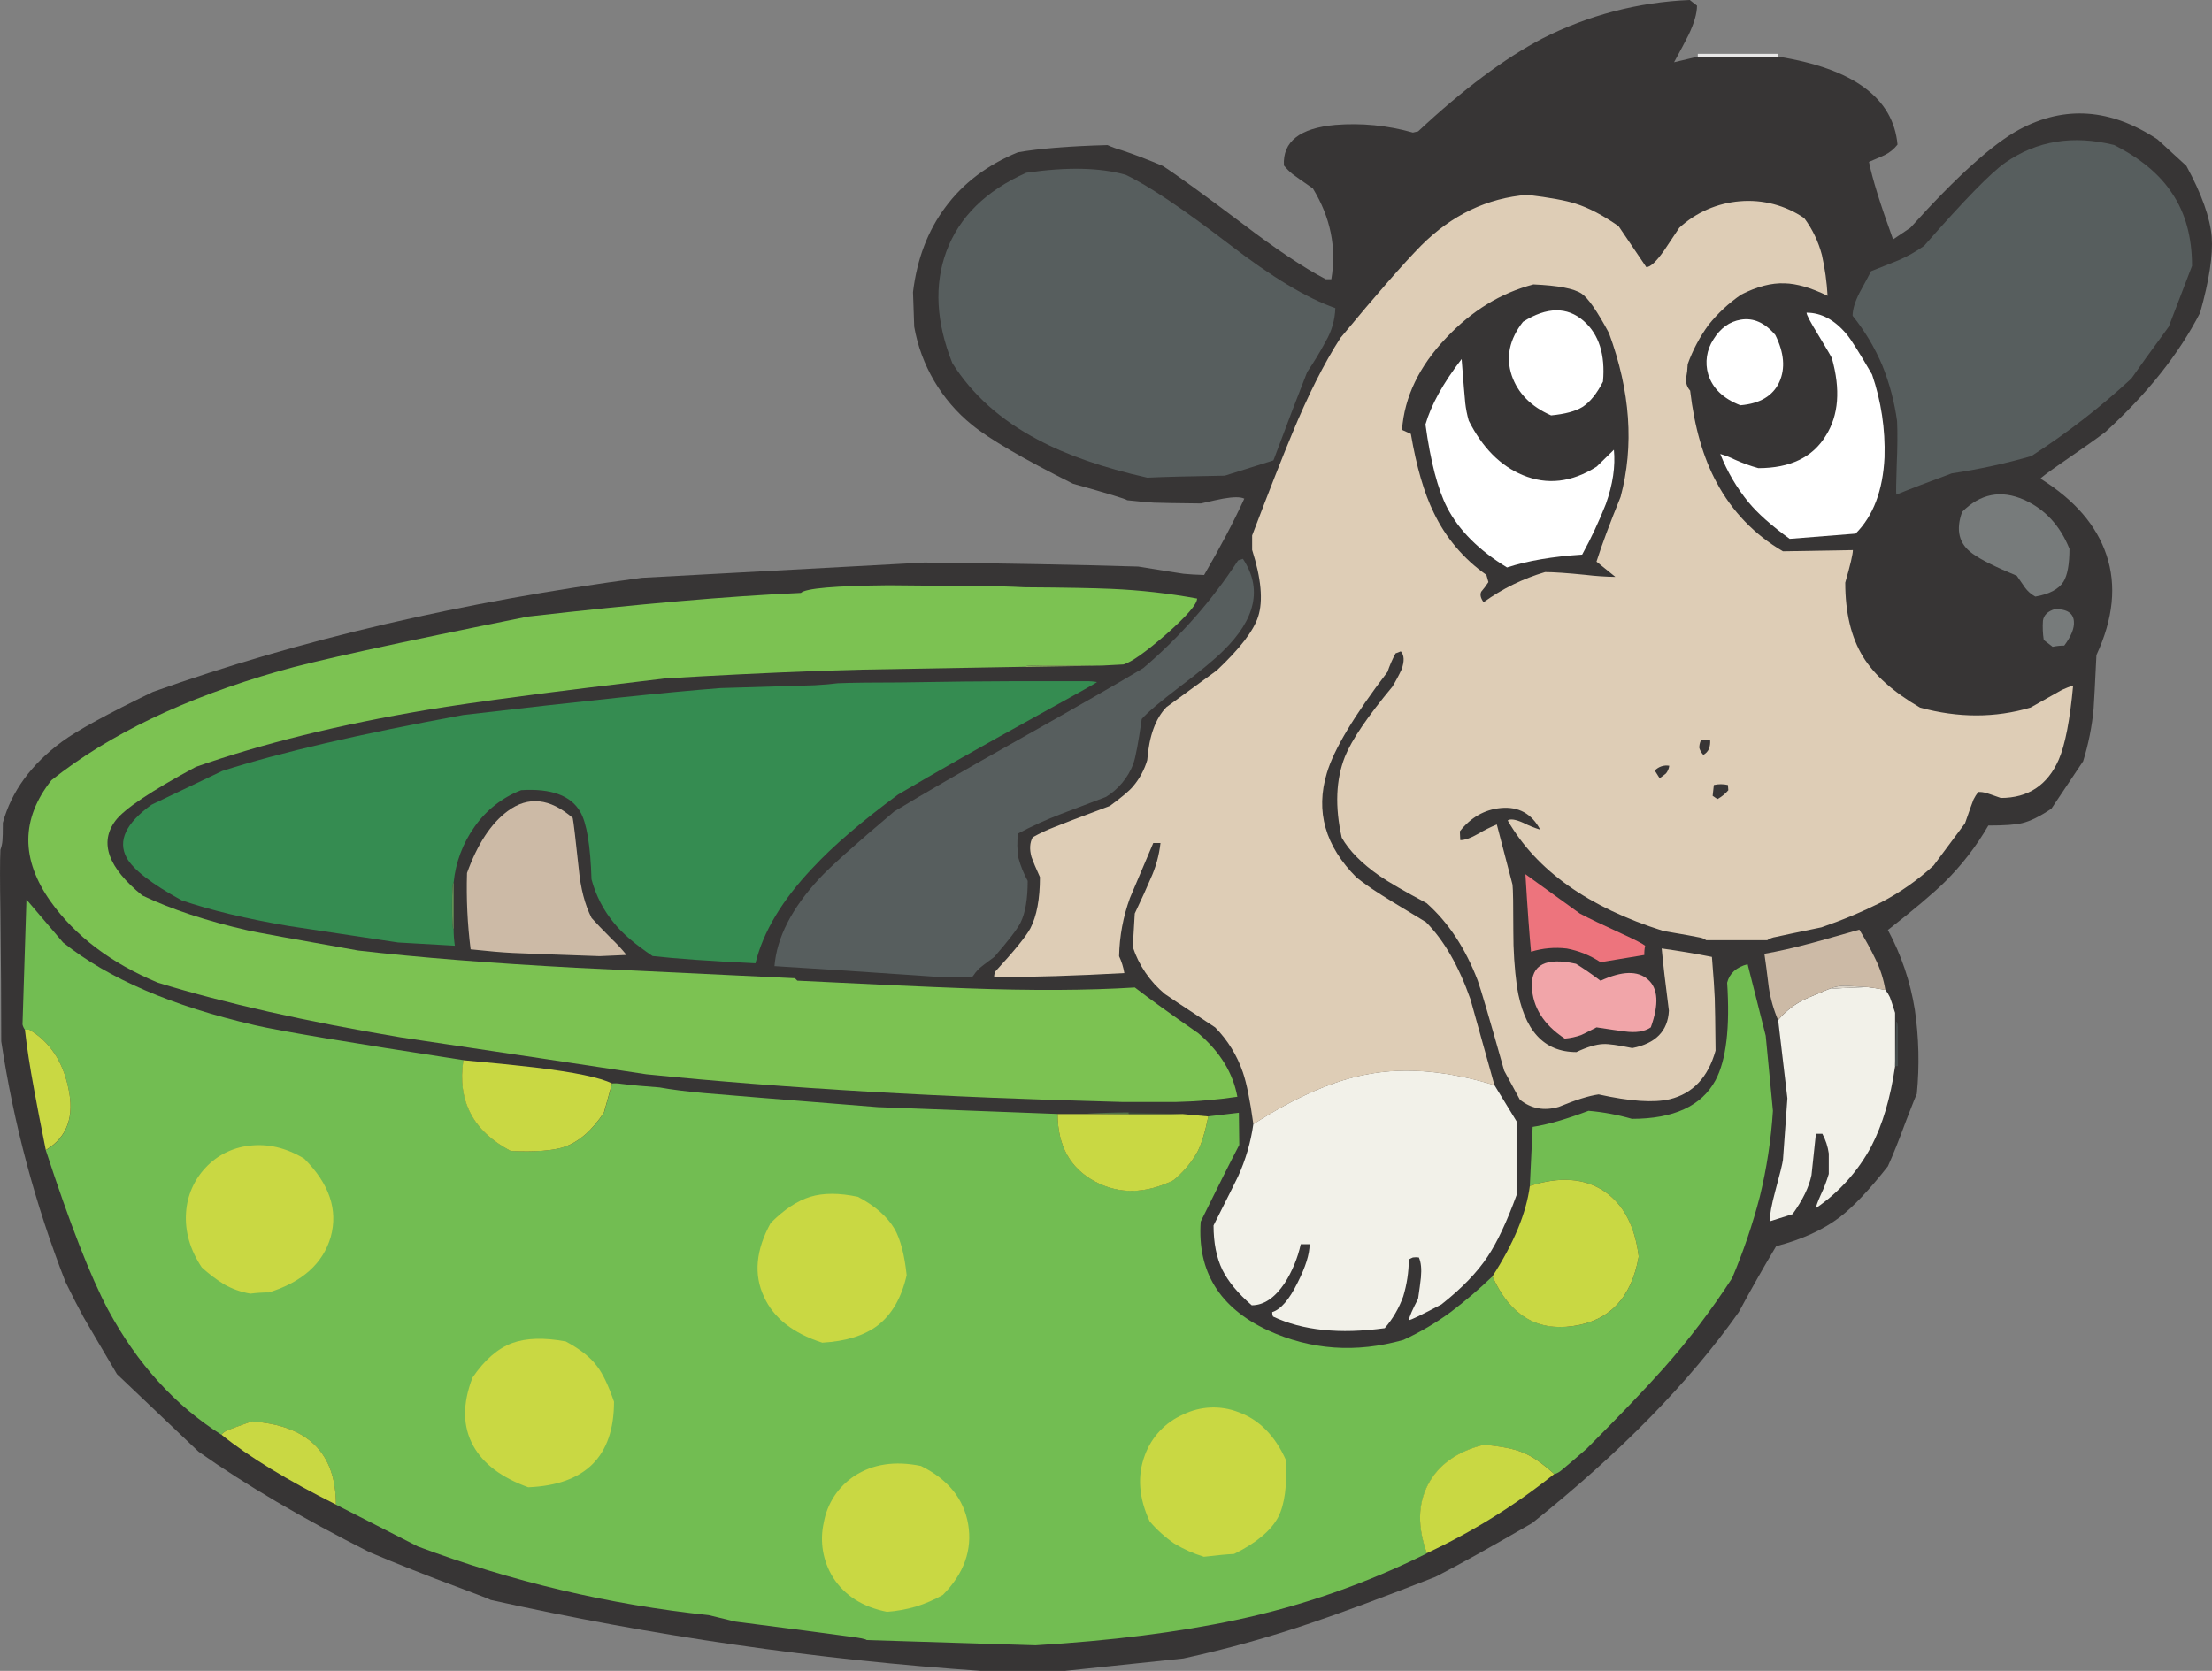
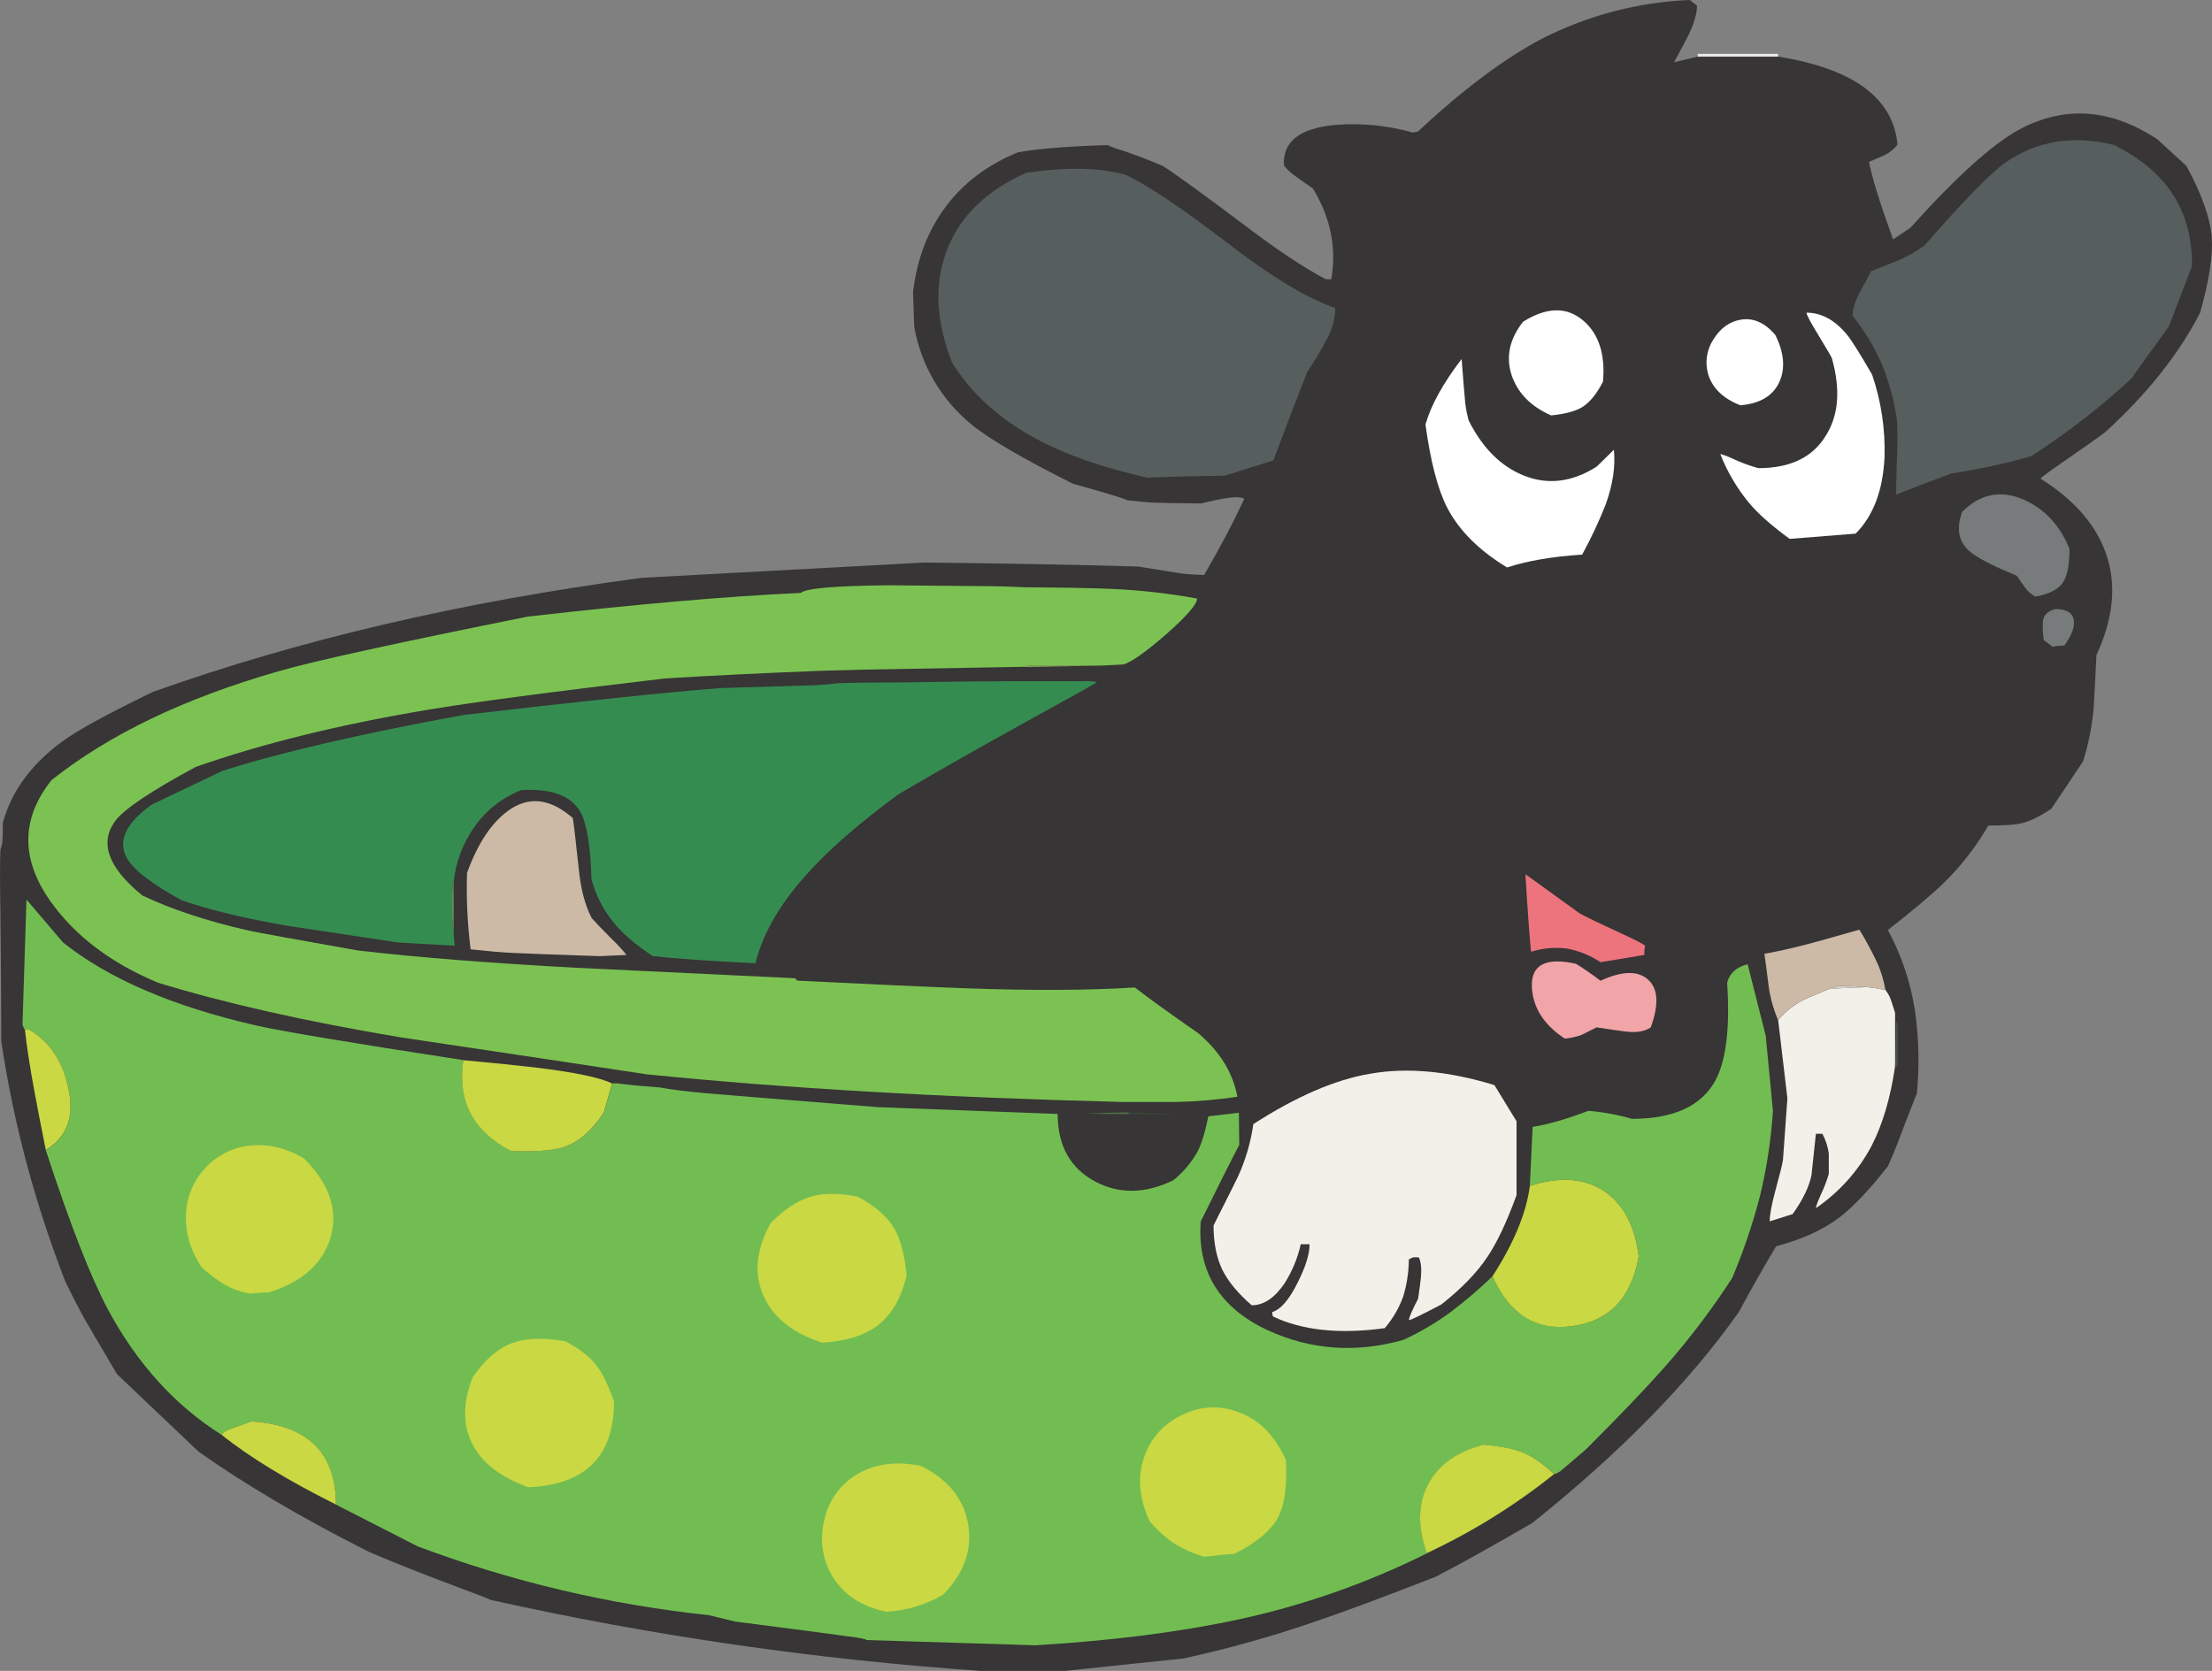
<svg xmlns="http://www.w3.org/2000/svg" version="1.0" id="Layer_1" x="0px" y="0px" viewBox="0 0 845.41 638.74" enable-background="new 0 0 845.41 638.74" xml:space="preserve">
  <rect x="0" y="0" width="845.41" height="638.74" fill="#808080" stroke="none" />
  <title>dogs2_0034</title>
  <path fill="#373535" d="M845.31,90.61c-0.613-7.373-3.84-16.433-9.68-27.18l-11.06-10.14c-17.813-11.773-35.373-13.053-52.68-3.84  c-10.133,5.427-24.057,17.97-41.77,37.63l-6.6,4.45c-4.913-13.513-7.983-23.393-9.21-29.64c3.38-1.433,5.38-2.303,6-2.61  c1.921-0.941,3.6-2.309,4.91-4c-1.64-17.813-16.843-29.023-45.61-33.63h-30.73l-9.06,2.15c2.46-4.507,4.303-7.987,5.53-10.44  c2.153-4.507,3.23-8.243,3.23-11.21L645.81,0c-19.628,0.8-38.853,5.828-56.36,14.74c-14.34,7.507-30.157,19.333-47.45,35.48l-2,0.46  c-9.626-2.735-19.665-3.724-29.64-2.92c-13.62,1.227-20.173,6.397-19.66,15.51c0.97,1.178,2.052,2.26,3.23,3.23  c0.92,0.72,3.53,2.563,7.83,5.53c6.76,11.06,9.113,22.63,7.06,34.71h-2.15c-8.393-4.4-18.887-11.4-31.48-21  c-15.253-11.467-25.493-18.89-30.72-22.27c-5.527-2.353-10.75-4.353-15.67-6c-1.892-0.523-3.741-1.192-5.53-2  c-14.667,0.407-26.083,1.327-34.25,2.76c-11.673,4.813-20.887,11.777-27.64,20.89c-6.76,9.013-10.907,19.867-12.44,32.56  c0,0.207,0.153,4.61,0.46,13.21c2.585,14.73,10.397,28.034,22,37.47c6.76,5.527,19.66,13.053,38.7,22.58  c13.207,3.687,20.117,5.787,20.73,6.3c4.507,0.513,7.887,0.82,10.14,0.92c2.353,0.1,8.353,0.203,18,0.31  c3.48-0.82,6.297-1.433,8.45-1.84c4-0.713,6.713-0.713,8.14,0c-4.093,8.907-9.213,18.633-15.36,29.18  c-3.173-0.1-5.783-0.253-7.83-0.46c-2.153-0.307-7.937-1.227-17.35-2.76c-24.367-0.72-51.6-1.233-81.7-1.54l-108,5.84  c-68.6,9.113-130.903,23.653-186.91,43.62c-17.333,8.393-28.903,14.727-34.71,19c-11.8,8.7-19.34,19.04-22.62,31.02  c0,3.587-0.05,5.84-0.15,6.76c-0.081,1.208-0.34,2.398-0.77,3.53c-0.207,4-0.207,12.09,0,24.27c0.207,18.94,0.31,35.273,0.31,49  c4.741,31.485,12.982,62.343,24.57,92c2.867,5.833,5.12,10.237,6.76,13.21c1.64,2.867,5.94,10.2,12.9,22l31.18,29.64  c17.92,12.667,39.677,25.467,65.27,38.4c10.667,4.507,21.777,8.91,33.33,13.21c8.5,3.173,12.85,4.863,13.05,5.07  c61.893,13.782,124.738,22.868,188,27.18h31l45.76-4.8c16.483-3.574,32.747-8.095,48.71-13.54c11.88-4,27.75-9.887,47.61-17.66  c8.6-4.4,20.933-11.26,37-20.58c33.687-26.927,60-53.803,78.94-80.63c4.913-9.113,9.673-17.51,14.28-25.19  c9.827-2.56,17.917-6.247,24.27-11.06c5.22-4,11.363-10.5,18.43-19.5c1.84-4,4.193-9.887,7.06-17.66c2.46-6.347,3.793-9.68,4-10  c1.053-10.741,0.795-21.571-0.77-32.25c-1.703-10.641-5.182-20.921-10.29-30.41c9.933-7.78,17.1-13.82,21.5-18.12  c6.591-6.472,12.273-13.809,16.89-21.81c6.14,0,10.44-0.307,12.9-0.92c3.073-0.72,6.81-2.563,11.21-5.53L796.16,291  c2.024-6.51,3.365-13.212,4-20c0.207-2.967,0.567-9.827,1.08-20.58c6.453-13.927,7.733-26.673,3.84-38.24  c-3.787-11.333-12.183-21.06-25.19-29.18c0-0.307,2.667-2.307,8-6c7.473-5.12,13.053-9.063,16.74-11.83  c16.073-14.667,28.153-29.87,36.24-45.61C844.337,107.227,845.817,97.577,845.31,90.61z" />
  <path fill="#72BD52" d="M677.6,424.65l-2.76-28.72l-6.91-27.34c-4.3,1.127-6.91,3.48-7.83,7.06c1.127,17.2-0.357,29.64-4.45,37.32  c-5.333,9.827-15.98,14.74-31.94,14.74c-5.417-1.561-10.973-2.589-16.59-3.07c-8.7,3.273-15.817,5.32-21.35,6.14l-1.08,22.58  c11.333-3.687,20.803-3.02,28.41,2c7.373,5.02,11.777,13.353,13.21,25c-2.767,15.767-11.163,24.623-25.19,26.57  c-13.927,1.947-24.167-4.387-30.72-19c-5.055,4.873-10.398,9.438-16,13.67c-5.627,4.132-11.658,7.683-18,10.6  c-18.12,5.12-35.423,3.89-51.91-3.69c-18.393-8.607-26.923-22.443-25.59-41.51c6.453-13.107,11.367-22.883,14.74-29.33l-0.15-12.29  l-11.67,1.38c-1.227,6.04-2.61,10.547-4.15,13.52c-2.357,4.18-5.482,7.878-9.21,10.9c-10.753,5.22-20.737,5.373-29.95,0.46  c-9.52-5.12-14.28-13.72-14.28-25.8l-68.8-2.61c-37.267-2.967-59.383-4.76-66.35-5.38c-6.86-0.613-12.527-1.33-17-2.15  c-5.733-0.407-10.647-0.867-14.74-1.38c-1.117-0.184-2.251-0.234-3.38-0.15l-3.07,11.06c-4.507,6.86-9.573,11.263-15.2,13.21  c-4.3,1.433-11.11,1.947-20.43,1.54c-14.433-7.573-20.473-19.143-18.12-34.71c-44-6.76-70.57-11.213-79.71-13.36  c-31.573-7.273-56.013-17.81-73.32-31.61l-14-16.43L8.6,391.63c0.159,0.725,0.473,1.407,0.92,2h1.69  c7.78,4.607,12.747,12.03,14.9,22.27c2.46,10.953-0.407,18.887-8.6,23.8c9.113,27.953,17.047,48.287,23.8,61  c11.16,20.667,25.597,36.587,43.31,47.76c0.63-0.729,1.416-1.307,2.3-1.69c1.027-0.407,4.097-1.533,9.21-3.38  c21.5,1.433,32.25,12.03,32.25,31.79l31.33,16c35.803,13.423,73.165,22.247,111.19,26.26l10.14,2.46  c24.667,3.173,39.103,5.067,43.31,5.68c4.2,0.513,6.503,0.973,6.91,1.38l64.5,2c28.973-1.74,54.52-4.967,76.64-9.68  c25.314-5.372,49.844-13.937,73-25.49c-3.587-10.033-3.433-18.787,0.46-26.26c4-7.573,11.117-12.64,21.35-15.2  c6.667,0.613,11.58,1.587,14.74,2.92c3.48,1.333,7.523,4.097,12.13,8.29c1.018-0.315,1.958-0.839,2.76-1.54  c1.027-0.82,4.2-3.533,9.52-8.14c12.493-12.493,22.373-22.827,29.64-31c9.508-10.753,18.199-22.201,26-34.25  c4.291-10.12,7.834-20.541,10.6-31.18C675.218,446.67,676.891,435.701,677.6,424.65z" />
  <path fill="#C9D843" d="M352,560.41c-9.933-2.047-18.43-0.767-25.49,3.84c-6.168,4.09-10.387,10.532-11.67,17.82  c-1.616,7.17-0.348,14.687,3.53,20.93c4.42,6.933,11.297,11.32,20.63,13.16c3.748-0.269,7.455-0.94,11.06-2  c3.576-1.12,7.025-2.612,10.29-4.45c8.087-8.193,11.313-17.193,9.68-27C368.357,572.963,362.347,565.53,352,560.41z" />
  <path fill="#C9D843" d="M491.46,558.11c-4.2-9.333-10.24-15.427-18.12-18.28c-6.881-2.674-14.567-2.34-21.19,0.92  c-6.773,2.967-12.043,8.568-14.59,15.51c-2.967,7.887-2.353,16.333,1.84,25.34c2.743,3.211,5.893,6.052,9.37,8.45  c3.56,2.158,7.376,3.861,11.36,5.07c5.22-0.613,9.06-0.973,11.52-1.08c8.5-4.2,14.13-8.91,16.89-14.13  C491,575.103,491.973,567.837,491.46,558.11z" />
  <path fill="#C9D843" d="M594,563.49c-4.607-4.2-8.65-6.963-12.13-8.29c-3.173-1.333-8.087-2.307-14.74-2.92  c-10.24,2.56-17.357,7.627-21.35,15.2c-3.893,7.473-4.047,16.227-0.46,26.26C562.694,585.632,579.036,575.476,594,563.49z" />
  <path fill="#C9D843" d="M96.14,543.37c-5.12,1.84-8.19,2.967-9.21,3.38c-0.884,0.383-1.67,0.961-2.3,1.69  c10.547,8.5,25.137,17.407,43.77,26.72C128.393,555.4,117.64,544.803,96.14,543.37z" />
  <path fill="#C9D843" d="M234.67,535.84c-2.153-6.247-4.303-10.753-6.45-13.52c-2.46-3.38-6.46-6.553-12-9.52  c-8.293-1.533-15.103-1.33-20.43,0.61c-5.527,2.047-10.593,6.45-15.2,13.21c-3.893,10.033-3.79,18.737,0.31,26.11  c3.787,6.86,10.787,12.133,21,15.82C223.747,567.63,234.67,556.727,234.67,535.84z" />
  <path fill="#C9D843" d="M294.57,467.5c-5.713,10.333-6.57,19.753-2.57,28.26c3.687,8.087,11.11,13.923,22.27,17.51  c9.013-0.513,16.077-2.713,21.19-6.6c5.427-4.2,9.113-10.6,11.06-19.2c-0.82-7.78-2.357-13.667-4.61-17.66  c-2.767-4.707-7.433-8.803-14-12.29c-7.167-1.533-13.26-1.533-18.28,0C304.71,459.053,299.69,462.38,294.57,467.5z" />
  <path fill="#F2F1E9" d="M497.14,475.64h3.38c0,3.787-1.537,8.7-4.61,14.74c-3.173,6.453-6.4,10.19-9.68,11.21  c-0.026,0.58,0.08,1.157,0.31,1.69c11.26,5.333,25.493,6.817,42.7,4.45c3.078-3.576,5.471-7.688,7.06-12.13  c1.389-4.583,2.113-9.341,2.15-14.13c0.491-0.299,1.006-0.557,1.54-0.77c0.763-0.112,1.537-0.112,2.3,0  c0.82,1.84,1.077,4.4,0.77,7.68c-0.207,1.947-0.567,4.66-1.08,8.14c-2.153,4.093-3.33,6.807-3.53,8.14c0.72,0,4.867-2,12.44-6  c7.78-6.14,13.667-12.233,17.66-18.28c3.687-5.527,7.373-13.36,11.06-23.5v-28.24l-8.45-13.82c-17.713-5.427-33.633-6.86-47.76-4.3  c-13.207,2.253-28,8.653-44.38,19.2c-0.977,6.912-2.943,13.648-5.84,20c-0.513,1.127-3.637,7.373-9.37,18.74  c0,6.667,1.127,12.333,3.38,17c2.253,4.507,5.99,9.013,11.21,13.52c4.607,0,8.803-2.817,12.59-8.45  C493.886,485.96,495.967,480.922,497.14,475.64z" />
  <path fill="#C9D843" d="M570.4,487.93c6.553,14.667,16.793,21,30.72,19c14-1.947,22.397-10.803,25.19-26.57  c-1.433-11.673-5.837-20.007-13.21-25c-7.573-5.02-17.043-5.687-28.41-2C583.35,463.707,578.587,475.23,570.4,487.93z" />
  <path fill="#C9D843" d="M126.4,472.87c2.867-10.34-0.513-20.323-10.14-29.95c-6.96-4.2-14.023-5.837-21.19-4.91  c-6.284,0.736-12.105,3.673-16.43,8.29c-4.447,4.675-7.111,10.762-7.53,17.2c-0.513,7.167,1.487,14.167,6,21  c2.652,2.433,5.528,4.609,8.59,6.5c3.099,1.758,6.484,2.953,10,3.53c2.341-0.306,4.699-0.46,7.06-0.46  C115.547,490.077,123.427,483.01,126.4,472.87z" />
  <path fill="#F2F1E9" d="M724.29,407.6v-20.42c-1.027-3.273-1.693-5.273-2-6c-0.465-0.977-1.031-1.902-1.69-2.76  c-3.38-0.613-5.683-0.973-6.91-1.08c-6.667,0.207-11.58,0.463-14.74,0.77c-5.733,2.353-9.267,3.89-10.6,4.61  c-3.332,1.853-6.298,4.3-8.75,7.22l3.53,29.95l-1.69,23.5c-0.207,1.533-1.18,5.477-2.92,11.83c-1.433,5.333-2.15,9.223-2.15,11.67  l8.75-2.76c3.893-5.427,6.3-10.393,7.22-14.9c0.613-5.833,1.177-11.107,1.69-15.82h2.46c1.262,2.343,2.095,4.893,2.46,7.53v7.83  c-0.811,2.744-1.837,5.419-3.07,8c-1.227,2.767-1.84,4.457-1.84,5.07c8.865-6.061,16.135-14.175,21.19-23.65  C719.523,429.877,722.543,419.68,724.29,407.6z" />
-   <path fill="#C9D843" d="M404.22,425.88c0,12.08,4.76,20.68,14.28,25.8c9.213,4.913,19.197,4.76,29.95-0.46  c3.728-3.022,6.853-6.72,9.21-10.9c1.533-2.967,2.917-7.473,4.15-13.52l-9.83-0.92H404.22z" />
  <path fill="#C9D843" d="M204.42,408.06c-7.887-0.92-17-1.84-27.34-2.76c-2.353,15.56,3.687,27.127,18.12,34.7  c9.333,0.407,16.143-0.107,20.43-1.54c5.633-1.947,10.7-6.35,15.2-13.21l3.07-11.06C229.5,411.95,219.673,409.907,204.42,408.06z" />
  <path fill="#C9D843" d="M11.21,393.63H9.52c0.72,6.553,1.897,14.22,3.53,23c0.92,5.12,2.403,12.787,4.45,23  c8.193-4.913,11.06-12.847,8.6-23.8C23.953,405.637,18.99,398.237,11.21,393.63z" />
-   <path fill="#DECDB6" d="M696.33,97.52c-1.323-5.101-3.618-9.899-6.76-14.13c-7.201-4.918-15.881-7.197-24.57-6.45  c-8.646,0.693-16.811,4.263-23.19,10.14c-0.72,1.027-2.667,3.943-5.84,8.75c-2.967,4.2-5.22,6.3-6.76,6.3l-10.6-15.67  c-6.04-4.2-11.517-7.067-16.43-8.6c-3.787-1.227-9.93-2.353-18.43-3.38c-15.333,1.227-28.85,7.677-40.55,19.35  c-6.76,6.86-17.05,18.633-30.87,35.32c-6.22,9.633-12.41,21.917-18.57,36.85c-3.587,8.6-8.653,21.5-15.2,38.7v5.53  c3.48,10.953,4.247,19.45,2.3,25.49c-1.74,5.427-7.013,12.287-15.82,20.58c-5.733,4.2-12.133,8.867-19.2,14  c-4.2,4.3-6.657,11.057-7.37,20.27c-1.082,3.67-2.914,7.075-5.38,10c-1.333,1.64-4.303,4.15-8.91,7.53  c-11.773,4.4-18.89,7.113-21.35,8.14c-2.802,1.083-5.522,2.366-8.14,3.84c-1.127,2.047-1.28,4.557-0.46,7.53  c0.613,1.74,1.69,4.3,3.23,7.68c0,8.393-1.23,14.947-3.69,19.66c-1.74,3.173-6.193,8.65-13.36,16.43  c-0.319,0.671-0.477,1.407-0.46,2.15c14.747,0,31.333-0.513,49.76-1.54c-0.365-2.232-1.038-4.403-2-6.45  c0.146-7.601,1.548-15.126,4.15-22.27c0.1-0.207,3.07-7.207,8.91-21h2.76c-0.528,4.753-1.821,9.39-3.83,13.73  c-1.227,2.967-3.227,7.37-6,13.21L432.94,362c2.319,7.038,6.579,13.278,12.29,18c0.207,0.207,6.607,4.457,19.2,12.75  c4.782,4.863,8.405,10.743,10.6,17.2c1.433,4.2,2.767,10.803,4,19.81c16.38-10.547,31.173-16.947,44.38-19.2  c14.127-2.56,30.047-1.127,47.76,4.3c-5.633-20.3-8.69-31.253-9.17-32.86c-4.507-12.8-10.173-22.63-17-29.49  c-10.547-6.347-16.88-10.237-19-11.67c-2.253-1.433-4.763-3.227-7.53-5.38c-12-12-15.787-25.31-11.36-39.93  c2.667-9.013,10.397-21.913,23.19-38.7c0.812-2.44,1.839-4.802,3.07-7.06l2-0.77c1.333,1.433,1.437,3.737,0.31,6.91  c-1.056,2.262-2.235,4.465-3.53,6.6c-9.52,11.467-15.56,20.373-18.12,26.72c-3.48,8.807-3.89,19.14-1.23,31  c2.867,5.02,7.68,9.883,14.44,14.59c3.587,2.46,9.587,5.94,18,10.44c8.293,7.373,14.793,17.203,19.5,29.49  c1.227,3.38,4.607,14.9,10.14,34.56l6,11.06c4.3,3.48,9.267,4.4,14.9,2.76c6.453-2.667,11.52-4.253,15.2-4.76  c12,2.667,21.06,3.28,27.18,1.84c8.807-2.153,14.643-8.347,17.51-18.58c-0.1-10.34-0.203-17.007-0.31-20  c-0.107-2.993-0.467-8.267-1.08-15.82c-6.14-1.227-12.54-2.303-19.2-3.23c0.513,5.633,1.433,13.567,2.76,23.8  c-0.407,7.78-5.073,12.54-14,14.28c-5.427-1.127-9.113-1.64-11.06-1.54c-2.767,0.1-6.197,1.123-10.29,3.07  c-12.493,0-20.07-8.333-22.73-25c-0.939-6.96-1.4-13.977-1.38-21c0-10.133-0.103-16.133-0.31-18l-6-23  c-2.438,1-4.797,2.18-7.06,3.53c-2.867,1.64-5.17,2.46-6.91,2.46l-0.15-3.38c4.2-5.333,9.423-8.303,15.67-8.91  c6.76-0.613,11.777,2.15,15.05,8.29c-2.22-0.685-4.378-1.558-6.45-2.61c-2.967-1.333-4.967-1.64-6-0.92  c11.06,19.147,30.873,33.223,59.44,42.23c7.78,1.333,12.337,2.153,13.67,2.46c0.996,0.124,1.945,0.495,2.76,1.08h23.34  c0.972-0.644,2.076-1.064,3.23-1.23c1.74-0.407,7.577-1.637,17.51-3.69c7.778-2.669,15.372-5.849,22.73-9.52  c7.302-3.8,14.068-8.551,20.12-14.13l12-16.13c1.74-5.02,2.817-8.04,3.23-9.06c0.515-1.032,1.132-2.01,1.84-2.92  c0.93-0.022,1.858,0.083,2.76,0.31c0.72,0.207,2.667,0.873,5.84,2c10.447,0,17.82-4.863,22.12-14.59  c2.46-5.633,4.303-15.103,5.53-28.41c-1.463,0.484-2.899,1.048-4.3,1.69c-1.333,0.72-5.333,2.973-12,6.76c-13.513,4-27.59,4-42.23,0  c-10.24-5.967-17.51-12.467-21.81-19.5c-4.507-7.373-6.76-16.793-6.76-28.26c1.947-6.76,2.92-10.907,2.92-12.44l-26.72,0.46  c-10.733-6.216-19.511-15.312-25.34-26.26c-5.12-9.42-8.5-21.143-10.14-35.17c-1.182-1.287-1.744-3.025-1.54-4.76  c0.335-1.776,0.539-3.574,0.61-5.38c1.936-5.372,4.629-10.44,8-15.05c3.557-4.431,7.749-8.313,12.44-11.52  c6.04-3.073,11.57-4.507,16.59-4.3c4.607,0.1,10.083,1.687,16.43,4.76C698.2,107.843,697.477,102.638,696.33,97.52z" />
  <path fill="#54734A" d="M431.41,425.88v-0.61c-5.333,0-10.71,0.153-16.13,0.46L431.41,425.88z" />
  <path fill="#3B483A" d="M431.41,425.88H452l-20.58-0.61v0.61H431.41z" />
  <path fill="#7CC252" d="M60.36,375.66c25.7,7.88,56.58,14.84,92.64,20.88c41.873,6.247,73.207,10.957,94,14.13  c52.527,5.333,113.293,8.867,182.3,10.6h19.81c7.967-0.17,15.916-0.838,23.8-2c-1.66-9.107-6.63-17.197-14.91-24.27  c-10.753-7.473-18.843-13.31-24.27-17.51c-17.92,1.127-39.42,1.23-64.5,0.31c-14.333-0.513-35.833-1.487-64.5-2.92l-0.92-0.92  c-18.533-0.92-46.383-2.253-83.55-4c-32.56-1.74-60.357-3.94-83.39-6.6c-24.88-4.4-38.907-6.96-42.08-7.68  c-15.767-3.587-29.23-8.04-40.39-13.36c-13.107-10.667-16.537-20.19-10.29-28.57c3.38-4.507,13.62-11.367,30.72-20.58  c25.393-8.907,54.88-16.177,88.46-21.81c17.813-2.967,48.07-6.967,90.77-12c18.327-1.127,38.19-2.1,59.59-2.92l16.13-0.46  l61.89-1.08c0-0.307,1.23-0.46,3.69-0.46c2.46-0.1,11.06-0.1,25.8,0c5.227-0.293,7.977-0.44,8.25-0.44  c3.073-0.92,8.5-4.76,16.28-11.52c7.887-6.96,11.83-11.517,11.83-13.67c-10.806-1.98-21.735-3.213-32.71-3.69  c-6.76-0.307-17.817-0.51-33.17-0.61c-5.94-0.307-11.827-0.46-17.66-0.46c-1.74,0-13.207-0.103-34.4-0.31  c-20.58,0.207-31.74,1.18-33.48,2.92c-27.54,1.227-62.35,4.247-104.43,9.06c-50.48,10.133-82.22,17.097-95.22,20.89  c-35.847,10.26-64.777,24.14-86.79,41.64c-11.673,14.747-11.777,30.207-0.31,46.38C28.77,357.843,42.44,368.187,60.36,375.66z" />
  <path fill="#474E4E" d="M724.75,390.55l-0.46,17h1.08v-14.9C725.263,391.25,725.057,390.55,724.75,390.55z" />
  <path fill="#F1A5A9" d="M602.34,368.44c-11.467-2.56-17.097,0.307-16.89,8.6c0.307,8,4.503,14.667,12.59,20  c2.151-0.181,4.27-0.645,6.3-1.38c0.72-0.307,2.667-1.28,5.84-2.92c4.707,0.72,8.24,1.233,10.6,1.54c4.4,0.613,7.78,0.1,10.14-1.54  c3.173-8.807,2.813-14.9-1.08-18.28c-3.893-3.48-9.933-3.327-18.12,0.46C608.44,372.44,605.313,370.28,602.34,368.44z" />
  <path fill="#CCBAA6" d="M716.76,366.6c-1.847-3.842-3.897-7.584-6.14-11.21c-11.467,3.273-17.467,4.963-18,5.07  c-6.86,1.84-12.953,3.223-18.28,4.15c0.407,2.667,0.97,6.967,1.69,12.9c0.646,4.279,1.832,8.459,3.53,12.44  c2.452-2.92,5.418-5.367,8.75-7.22c1.333-0.72,4.867-2.257,10.6-4.61c2.274-0.981,4.75-1.403,7.22-1.23l7.53,0.46  c1.227,0.1,3.53,0.46,6.91,1.08C719.895,374.319,718.61,370.332,716.76,366.6z" />
  <path fill="#DBD4C8" d="M698.94,378.12c3.173-0.307,8.087-0.563,14.74-0.77l-7.53-0.46  C703.683,376.719,701.211,377.14,698.94,378.12z" />
-   <path fill="#575E5E" d="M467.5,248.8c12.493-12.187,15.003-23.91,7.53-35.17l-1.84,0.61c-10.037,15.392-22.243,29.255-36.24,41.16  c-9.727,5.833-25.597,14.947-47.61,27.34c-20.787,11.673-36.657,20.837-47.61,27.49C326.577,323.03,317,331.62,313,336  c-10.447,11.333-16.113,22.443-17,33.33c13.927,0.82,35.633,2.253,65.12,4.3l10.6-0.31c0.73-1.092,1.553-2.12,2.46-3.07  c0.72-0.613,2.667-2.097,5.84-4.45c5.427-6.247,8.76-10.597,10-13.05c1.84-3.687,2.76-9.02,2.76-16  c-1.52-2.766-2.705-5.703-3.53-8.75c-0.53-3.097-0.581-6.257-0.15-9.37c5.368-2.853,10.909-5.368,16.59-7.53l17-6.45  c4.761-2.944,8.428-7.366,10.44-12.59c0.92-2.667,1.997-8.4,3.23-17.2c2.253-2.56,7.013-6.603,14.28-12.13  C458.6,256.717,464.22,252.073,467.5,248.8z" />
  <path fill="#358C51" d="M84.93,294.72l-27,12.9c-9.827,7.067-13,13.823-9.52,20.27c2.46,4.507,9.46,9.933,21,16.28  c11.06,3.787,24.727,7.063,41,9.83c1.84,0.307,15.763,2.407,41.77,6.3l21.65,1.23c-0.302-2.086-0.456-4.192-0.46-6.3  c-0.407,0-0.61-2.97-0.61-8.91s0.203-8.91,0.61-8.91c0.751-7.694,3.51-15.057,8-21.35c4.416-6.334,10.62-11.208,17.82-14  c11.467-0.72,18.993,2.043,22.58,8.29c2.46,4.2,3.893,12.8,4.3,25.8c1.653,6.199,4.639,11.964,8.75,16.89  c3.173,3.893,8.037,8.04,14.59,12.44c9.113,1.027,22.22,1.947,39.32,2.76c2.967-12.08,10.237-24.213,21.81-36.4  c7.78-8.393,18.683-17.763,32.71-28.11c14.747-8.7,32.253-18.63,52.52-29.79c15.46-8.5,23.293-12.903,23.5-13.21  c-1.319-0.24-2.66-0.344-4-0.31h-29.63c-9.113,0-22.833,0.153-41.16,0.46c-10.853,0-18.943,0.103-24.27,0.31  c-2.253,0.307-5.223,0.563-8.91,0.77c-3.787,0.1-15.767,0.46-35.94,1.08c-19.967,1.533-52.73,4.963-98.29,10.29  C137.757,280.523,107.043,287.653,84.93,294.72z" />
  <path fill="#ED747D" d="M611.71,367.83l16.74-2.76c-0.044-1.185,0.061-2.371,0.31-3.53c-0.82-0.72-3.79-2.257-8.91-4.61  c-7.167-3.273-12.5-5.833-16-7.68L583,334.19c0.82,13.513,1.537,23.393,2.15,29.64c4.419-1.368,9.078-1.787,13.67-1.23  C603.424,363.461,607.808,365.24,611.71,367.83z" />
  <path fill="#CCBAA6" d="M194,310.08c-6.347,4.707-11.517,12.59-15.51,23.65c-0.302,9.748,0.159,19.504,1.38,29.18  c6.667,0.72,12.043,1.18,16.13,1.38s15.143,0.61,33.17,1.23c6.453-0.307,9.883-0.46,10.29-0.46c-1.763-2.163-3.66-4.214-5.68-6.14  c-3.48-3.48-6.04-6.147-7.68-8c-2.56-5.02-4.197-11.317-4.91-18.89c-1.227-11.467-1.993-17.917-2.3-19.35  C210.163,305.107,201.867,304.24,194,310.08z" />
  <path fill="#639355" d="M173.39,337.42c-0.407,0-0.61,2.97-0.61,8.91c0,5.94,0.203,8.91,0.61,8.91V337.42z" />
  <path fill="#373535" d="M656.4,305.47c1.576-0.866,2.982-2.012,4.15-3.38l-0.15-2c-1.77-0.412-3.61-0.412-5.38,0l-0.46,4.15  L656.4,305.47z" />
  <path fill="#373535" d="M634.29,297.49c0.859-0.559,1.681-1.174,2.46-1.84c0.669-0.842,1.095-1.852,1.23-2.92  c-2.035-0.347-4.109,0.343-5.53,1.84L634.29,297.49z" />
  <path fill="#373535" d="M651,288.58c0.946-0.515,1.7-1.322,2.15-2.3c0.376-1.033,0.533-2.133,0.46-3.23h-3.53  c-0.449,0.905-0.659,1.911-0.61,2.92C649.772,286.946,650.296,287.84,651,288.58z" />
  <path fill="#97C362" d="M391.63,254.94l29.49-0.46c-14.747-0.1-23.347-0.1-25.8,0C392.86,254.48,391.63,254.633,391.63,254.94z" />
  <path fill="#777B7B" d="M784.49,247.26c1.463-0.31,2.955-0.464,4.45-0.46c2.667-3.587,3.897-6.657,3.69-9.21  c-0.207-3.173-2.613-4.76-7.22-4.76c-2.767,0.82-4.303,2.303-4.61,4.45c-0.171,2.461-0.067,4.933,0.31,7.37L784.49,247.26z" />
  <path fill="#373535" d="M535.84,164.33l3.38,1.54c2.153,12.593,5.07,22.627,8.75,30.1c4.527,9.545,11.461,17.748,20.12,23.8  l0.77,2.76c-0.837,1.29-1.759,2.523-2.76,3.69c-0.513,1.127-0.207,2.46,0.92,4c7.123-5.146,15.07-9.042,23.5-11.52  c3.273,0,8.443,0.357,15.51,1.07c3.771,0.454,7.563,0.711,11.36,0.77l-7.22-5.84c2.047-6.453,5.117-14.697,9.21-24.73  c5.22-19.553,3.737-40.44-4.45-62.66c-4.507-8.393-7.987-13.41-10.44-15.05c-2.867-1.947-9.01-3.123-18.43-3.53  c-12.493,3.273-23.603,10.083-33.33,20.43C542.39,140.013,536.76,151.737,535.84,164.33z" />
  <path fill="#777B7B" d="M777.88,228.07c5.333-0.92,8.917-2.813,10.75-5.68c1.533-2.46,2.3-6.657,2.3-12.59  c-3.587-8.907-9.37-15.153-17.35-18.74c-8.807-3.893-16.69-2.357-23.65,4.61c-2.56,6.96-1.227,12.293,4,16  c3.073,2.253,8.703,5.07,16.89,8.45c0.72,1.027,1.743,2.51,3.07,4.45C774.939,226.023,776.303,227.219,777.88,228.07z" />
  <path fill="#FFFFFF" d="M561.34,160.8c-0.634-2.226-1.083-4.5-1.34-6.8c-0.207-1.947-0.667-7.527-1.38-16.74  c-7.067,9.213-11.673,17.547-13.82,25c1.947,14.233,4.71,24.83,8.29,31.79c4.507,8.7,12.133,16.327,22.88,22.88  c7.887-2.56,17.46-4.197,28.72-4.91c3.422-6.254,6.448-12.717,9.06-19.35c2.667-7.473,3.69-14.383,3.07-20.73l-6.6,6.45  c-9.52,6.04-18.94,7.117-28.26,3.23C573.433,178.08,566.56,171.14,561.34,160.8z" />
  <path fill="#FFFFFF" d="M684,206l25.19-2c6.76-6.76,10.447-16.487,11.06-29.18c0.335-10.747-1.277-21.467-4.76-31.64  c-4.813-8.293-8.04-13.413-9.68-15.36c-4.607-5.527-9.727-8.29-15.36-8.29c0,0.82,1.483,3.637,4.45,8.45  c3.273,5.427,5.013,8.397,5.22,8.91c3.38,12,2.613,21.88-2.3,29.64c-5.02,8.293-13.62,12.44-25.8,12.44  c-3.085-0.859-6.101-1.953-9.02-3.27c-1.775-0.88-3.626-1.6-5.53-2.15c2.63,6.73,6.309,13.001,10.9,18.58  C671.857,196.33,677.067,200.953,684,206z" />
  <path fill="#575E5E" d="M837.78,101.67c0-10.953-2.51-20.167-7.53-27.64c-4.707-7.273-12.123-13.47-22.25-18.59  c-15.667-3.893-29.54-1.64-41.62,6.76c-5.427,3.787-15.76,14.383-31,31.79c-3.076,2.18-6.37,4.033-9.83,5.53  c-1.227,0.513-4.707,1.897-10.44,4.15c-0.82,1.64-2.303,4.403-4.45,8.29c-1.74,3.48-2.61,6.397-2.61,8.75  c4.655,5.772,8.479,12.168,11.36,19c2.76,6.834,4.654,13.986,5.64,21.29c0.207,4.4,0.157,10.133-0.15,17.2  c-0.207,6.247-0.257,9.88-0.15,10.9c4.707-1.947,11.77-4.66,21.19-8.14c10.271-1.526,20.43-3.731,30.41-6.6  c13.586-8.747,26.381-18.665,38.24-29.64c2.767-4,7.527-10.603,14.28-19.81L837.78,101.67z" />
  <path fill="#575E5E" d="M469.8,93.38c-17.913-13.72-31.12-22.577-39.62-26.57c-9.827-2.767-22.47-3.023-37.93-0.77  c-15.46,6.86-25.647,16.893-30.56,30.1c-4.707,12.8-3.94,27.033,2.3,42.7c7.573,12,18.427,21.727,32.56,29.18  c11.06,5.94,25.037,10.803,41.93,14.59c6.553-0.307,16.433-0.563,29.64-0.77L486.7,176c5.633-15.053,9.933-26.317,12.9-33.79  c2.563-3.759,4.92-7.655,7.06-11.67c2.281-3.873,3.55-8.258,3.69-12.75C499.497,114.003,485.98,105.867,469.8,93.38z" />
  <path fill="#FFFFFF" d="M592.82,158.8c5.333-0.513,9.333-1.59,12-3.23c2.867-1.84,5.477-5.067,7.83-9.68  c0.92-10.34-1.537-18.07-7.37-23.19c-6.347-5.527-14.077-5.423-23.19,0.31c-5.22,6.667-6.653,13.527-4.3,20.58  C580.13,150.35,585.14,155.42,592.82,158.8z" />
  <path fill="#FFFFFF" d="M680.05,146.05c2.353-5.22,1.84-11.22-1.54-18c-4-4.707-8.403-6.653-13.21-5.84  c-4.3,0.72-7.78,3.23-10.44,7.53c-2.596,3.944-3.327,8.829-2,13.36c1.64,5.333,5.737,9.277,12.29,11.83  C672.63,154.31,677.597,151.35,680.05,146.05z" />
  <path fill="#E8E7E7" d="M679.59,21.65v-1.07h-30.71v1.08h30.72L679.59,21.65z" />
</svg>